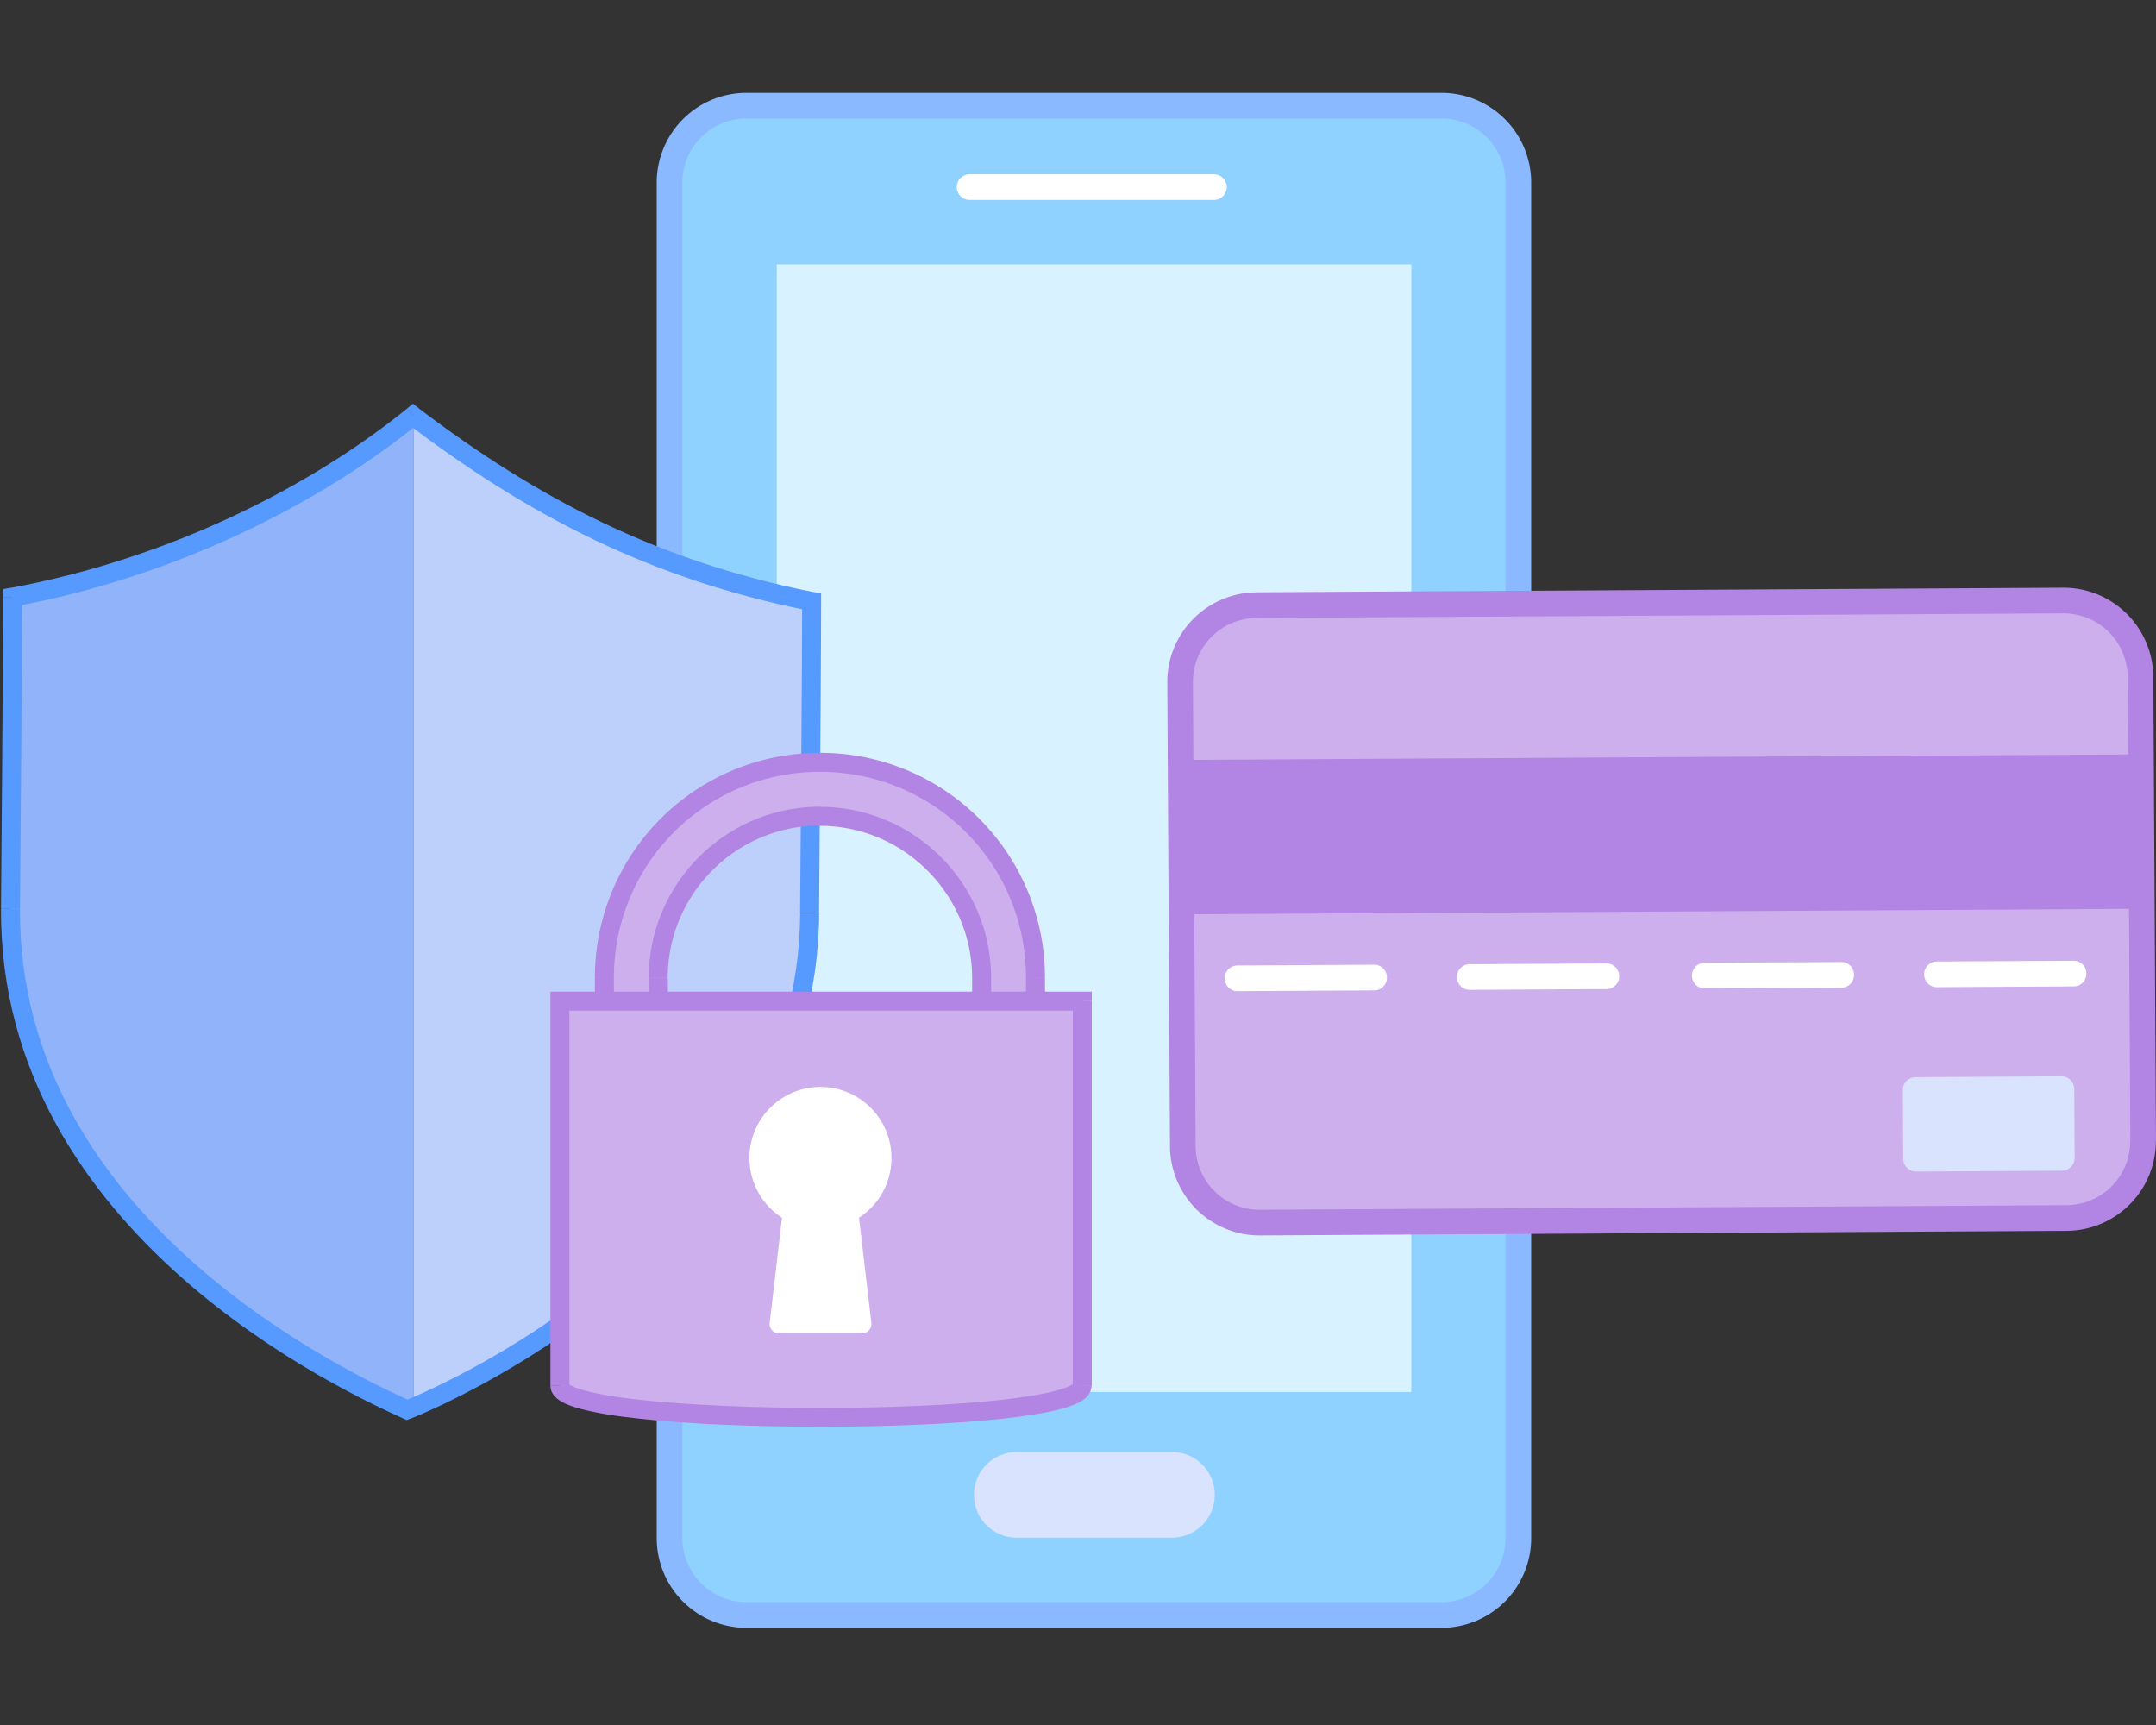
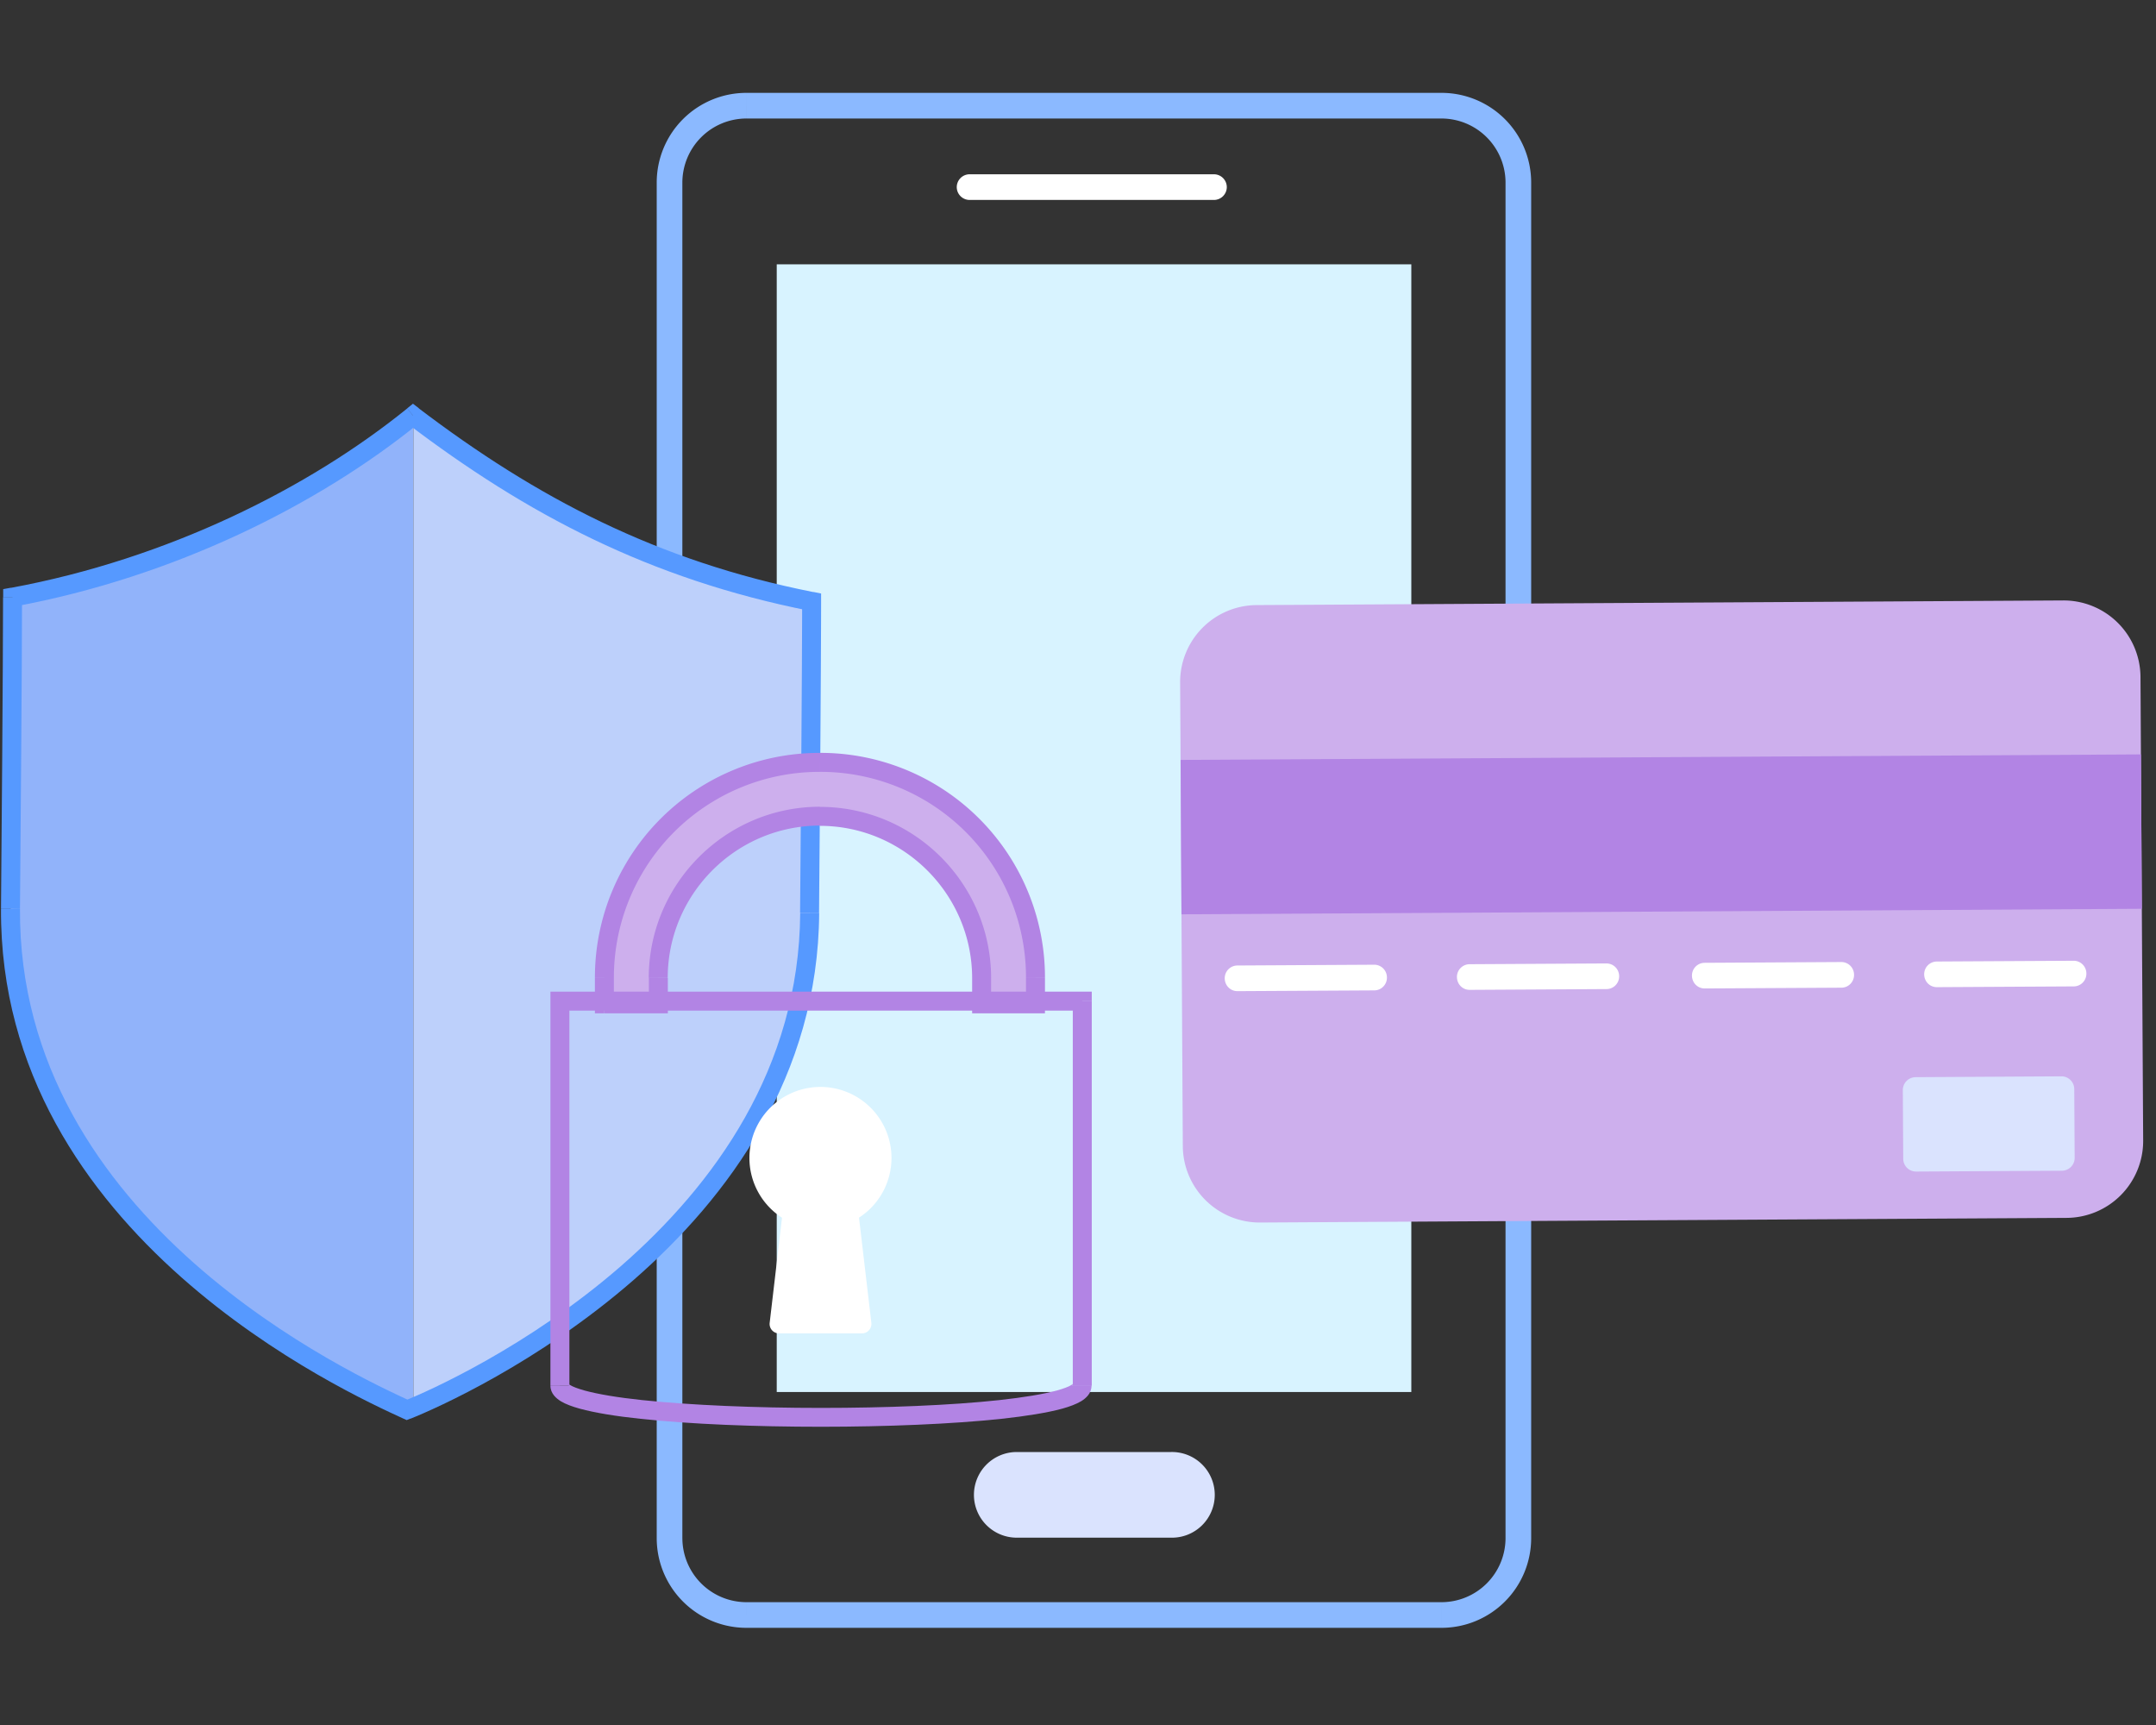
<svg xmlns="http://www.w3.org/2000/svg" width="150" height="120" fill="none">
  <rect width="100%" height="100%" fill="#333333" stroke="none" />
  <g clip-path="url(#clip0_3009_3216)">
-     <path d="M100.285 7.352h-48.35a5.352 5.352 0 00-5.353 5.352v94.292a5.352 5.352 0 005.353 5.352h48.35a5.352 5.352 0 005.352-5.352V12.704a5.352 5.352 0 00-5.352-5.352z" fill="#8FD1FF" />
    <path d="M51.935 7.352V6.46a6.24 6.24 0 00-6.245 6.244h1.784a4.462 4.462 0 014.46-4.46v-.892zm48.35 0v.892a4.462 4.462 0 014.46 4.46h1.784a6.24 6.24 0 00-6.244-6.244v.892zm5.352 99.644h-.892a4.462 4.462 0 01-4.46 4.46v1.784a6.24 6.24 0 006.244-6.244h-.892zm-53.702 5.352v-.892a4.462 4.462 0 01-4.46-4.46H45.69a6.24 6.24 0 006.245 6.244v-.892zm-5.353-5.352h.892V12.704H45.69v94.292h.892zm53.703 5.352v-.892h-48.35v1.784h48.35v-.892zm5.352-99.644h-.892v94.292h1.784V12.704h-.892zM51.935 7.352v.892h48.35V6.46h-48.35v.892z" fill="#8BB9FF" />
    <path d="M98.189 18.387H54.04v78.448H98.19V18.387z" fill="#D8F3FF" />
    <path d="M67.457 13.016v.893H84.46v-1.785H67.457v.892zm17.003.893c.49 0 .892-.402.892-.893a.895.895 0 00-.892-.892v1.784zm-17.003-1.785a.895.895 0 00-.892.892c0 .491.401.893.892.893v-1.785z" fill="#fff" />
    <path d="M67.76 103.99a2.98 2.98 0 012.98-2.98h10.74a2.98 2.98 0 110 5.959H70.74a2.979 2.979 0 01-2.98-2.979z" fill="#DAE3FE" />
    <path d="M28.759 28.922C21.587 34.632 11.649 39.2.89 41.643L.73 62.687c0 9.625 4.236 18.43 12.872 25.932 5.7 5.058 11.57 7.993 14.665 9.456.16 0 .33-.16.49-.16V28.922z" fill="#91B3FA" />
    <path d="M28.759 28.922v68.993c3.095-1.472 8.805-4.407 14.344-9.135 8.805-7.502 13.203-16.147 13.203-25.933l.16-21.044C45.709 39.36 35.77 34.632 28.76 28.923z" fill="#BDD0FB" />
    <path d="M56.467 41.83l.124-.642c-10.91-2.168-19.277-6.575-27.457-12.783l-.402.526-.401.526c8.296 6.307 16.842 10.821 27.993 13.033l.125-.642.018-.018zM56.324 63.5h.66c.143-16.629.143-20.937.143-21.669h-1.32c0 .723 0 5.032-.143 21.66h.66v.009zM28.313 98.075l.25.616c1.855-.74 8.893-3.88 15.504-9.635 6.61-5.754 12.855-14.201 12.926-25.548h-1.32c-.072 10.83-6.022 18.938-12.471 24.567-6.46 5.62-13.355 8.689-15.13 9.402l.25.616-.01-.018zM.73 63.205H.07C-.001 74.622 6.091 83.07 12.612 88.85c6.522 5.78 13.524 8.948 15.424 9.822l.277-.598.276-.598c-1.882-.874-8.733-3.978-15.102-9.616C7.127 82.223 1.319 74.105 1.39 63.213H.73v-.009zm.143-21.67h-.66c0 .58 0 4.89-.143 21.66h.66l.66.01c.143-16.78.143-21.09.143-21.678h-.66v.009zM28.74 28.923l-.41-.509c-6.843 5.54-16.655 10.464-27.574 12.48l.116.652.116.651c11.142-2.06 21.16-7.083 28.162-12.757l-.41-.508v-.009zM56.467 41.83h.66v-.544l-.536-.107-.124.642v.01zM28.313 98.075l-.277.598.259.116.268-.107-.25-.616v.01zM.873 41.535l-.116-.65-.535.098v.544h.66l-.01.009zM28.74 28.923l.401-.526-.41-.313-.401.322.41.508v.009z" fill="#5699FF" />
    <path d="M72.042 69.832h-3.747V68.04c0-6.2-5.049-11.258-11.249-11.258S45.798 61.84 45.798 68.04v1.793H42.05V68.04a14.962 14.962 0 0114.995-15.005c8.315 0 14.996 6.691 14.996 15.005v1.793z" fill="#CDAFED" />
    <path d="M72.042 68.04h-.66v1.792h1.32V68.04h-.66zM57.047 53.034v.66a14.298 14.298 0 0114.335 14.344h1.32a15.62 15.62 0 00-15.655-15.665v.66zM42.05 68.039h.66a14.298 14.298 0 0114.336-14.344v-1.32A15.62 15.62 0 0041.39 68.038h.66zm0 1.793h.66V68.04h-1.32v1.793h.66zm3.755 0v-.66H42.06v1.32h3.746v-.66zm0-1.793h-.66v1.793h1.32V68.04h-.66zm11.24-11.258v-.66c-6.556 0-11.909 5.352-11.909 11.91h1.32c0-5.835 4.755-10.599 10.59-10.599v-.66.01zm11.25 11.258h.66c0-6.566-5.344-11.909-11.91-11.909v1.32c5.826 0 10.59 4.764 10.59 10.598h.66v-.009zm0 1.793h.66V68.04h-1.32v1.793h.66zm3.746 0v-.66h-3.746v1.32h3.746v-.66zm-29.991 0h-.66v.66h.66v-.66zm3.755 0v.66h.66v-.66h-.66zm22.49 0h-.66v.66h.66v-.66zm3.746 0v.66h.66v-.66h-.66z" fill="#B284E4" />
-     <path d="M38.955 69.645v26.744c0 2.935 36.343 2.935 36.343 0V69.645H38.955z" fill="#CDAFED" />
    <path d="M75.298 69.645v-.66H38.955v1.32h36.343v-.66zm0 26.753h.66V69.654h-1.32v26.744h.66zm-36.343 0h-.66c0 .553.42.892.723 1.08.338.205.802.374 1.32.517 1.044.285 2.506.526 4.22.704 3.443.375 8.01.554 12.56.554 4.55 0 9.125-.188 12.56-.553 1.713-.188 3.176-.42 4.22-.705.517-.143.972-.312 1.32-.518.303-.187.722-.526.722-1.079h-1.32c0-.187.134-.187-.09-.045-.186.116-.517.241-.99.375-.945.259-2.319.482-4.014.67-3.372.365-7.894.543-12.426.543s-9.046-.187-12.427-.544c-1.695-.178-3.068-.41-4.014-.669-.473-.134-.803-.259-.99-.375-.223-.133-.09-.133-.09.045h-.66.036zm0-26.753h-.66v26.744h1.32V69.645h-.66zm36.343 0h.66v-.66h-.66v.66zm-36.343 0v-.66h-.66v.66h.66z" fill="#B284E4" />
    <path d="M57.082 85.497a4.942 4.942 0 100-9.884 4.942 4.942 0 000 9.884z" fill="#fff" />
    <path d="M54.78 81.545h4.613l1.23 10.473a.662.662 0 01-.65.74H54.2a.657.657 0 01-.651-.74l1.23-10.473z" fill="#fff" />
    <path d="M143.538 41.77l-56.11.323a5.352 5.352 0 00-5.322 5.383l.186 32.248a5.352 5.352 0 005.383 5.321l56.111-.323a5.352 5.352 0 005.321-5.383l-.186-32.248a5.352 5.352 0 00-5.383-5.321z" fill="#CDAFED" />
-     <path d="M148.921 47.102h.892a6.248 6.248 0 00-6.28-6.217v.892l.008.892a4.462 4.462 0 014.488 4.433h.892zm.178 32.248h-.892a4.451 4.451 0 01-4.434 4.488v.892l.009.892a6.24 6.24 0 006.209-6.28h-.892v.008zm-61.428 5.7v-.891a4.45 4.45 0 01-4.487-4.434h-.892l-.892.01a6.24 6.24 0 006.28 6.208v-.892h-.009zm-5.566-37.573h.892a4.45 4.45 0 014.433-4.487v-.892l-.009-.892a6.24 6.24 0 00-6.208 6.28h.892v-.01zm5.325-5.38v.893l56.111-.321v-.892l-.008-.892-56.112.32v.893h.01zm-5.138 37.628h.892l-.187-32.248h-.892l-.892.009.187 32.248h.892v-.009zm61.49 5.005v-.892l-56.11.32v.893l.008.892 56.111-.321v-.892h-.009zm5.139-37.628h-.892l.187 32.248h.892l.892-.008-.187-32.249h-.892v.01z" fill="#B284E4" />
    <path d="M148.952 52.48l-66.814.384.061 10.74 66.815-.384-.062-10.74z" fill="#B284E4" />
    <path d="M134.763 67.78v.892l9.51-.053v-.892l-.009-.892-9.501.053v.892zm-16.164.09v.892l9.509-.054v-.892l-.008-.892-9.501.054v.892zm-16.343.098v.892l9.51-.054v-.892l-.009-.892-9.501.054v.892zm-16.155.089v.892l9.51-.053v-.892l-.01-.893-9.5.054v.892zm58.172.562c.49 0 .892-.401.883-.901a.884.884 0 00-.901-.883v.892l.009.892h.009zm-9.519-1.73a.884.884 0 00-.883.9c.009.5.402.892.901.883v-.891l-.009-.893h-.009zm-6.646 1.82a.884.884 0 00.884-.902.884.884 0 00-.901-.883v.892l.009.892h.008zm-9.509-1.731a.883.883 0 00-.883.9c.009.5.401.893.901.884v-.892l-.009-.892h-.009zm-6.833 1.828c.49 0 .892-.401.883-.9a.884.884 0 00-.901-.884v.892l.009.892h.009zm-9.519-1.73a.884.884 0 00-.883.9c.009.5.402.893.901.884v-.892l-.009-.892h-.009zm-6.637 1.82c.491 0 .892-.402.883-.901a.883.883 0 00-.9-.884v.892l.008.892h.01zm-9.518-1.731a.884.884 0 00-.883.9c.009.5.401.893.9.884v-.892l-.008-.892h-.009z" fill="#fff" />
    <path d="M143.416 74.875l-10.143.059a.893.893 0 00-.887.897l.028 4.781c.003.493.404.89.897.887l10.143-.058a.893.893 0 00.887-.897l-.028-4.782a.892.892 0 00-.897-.887z" fill="#DAE3FE" />
  </g>
  <defs>
    <clipPath id="clip0_3009_3216">
      <path fill="#fff" d="M0 0h150v120H0z" />
    </clipPath>
  </defs>
</svg>